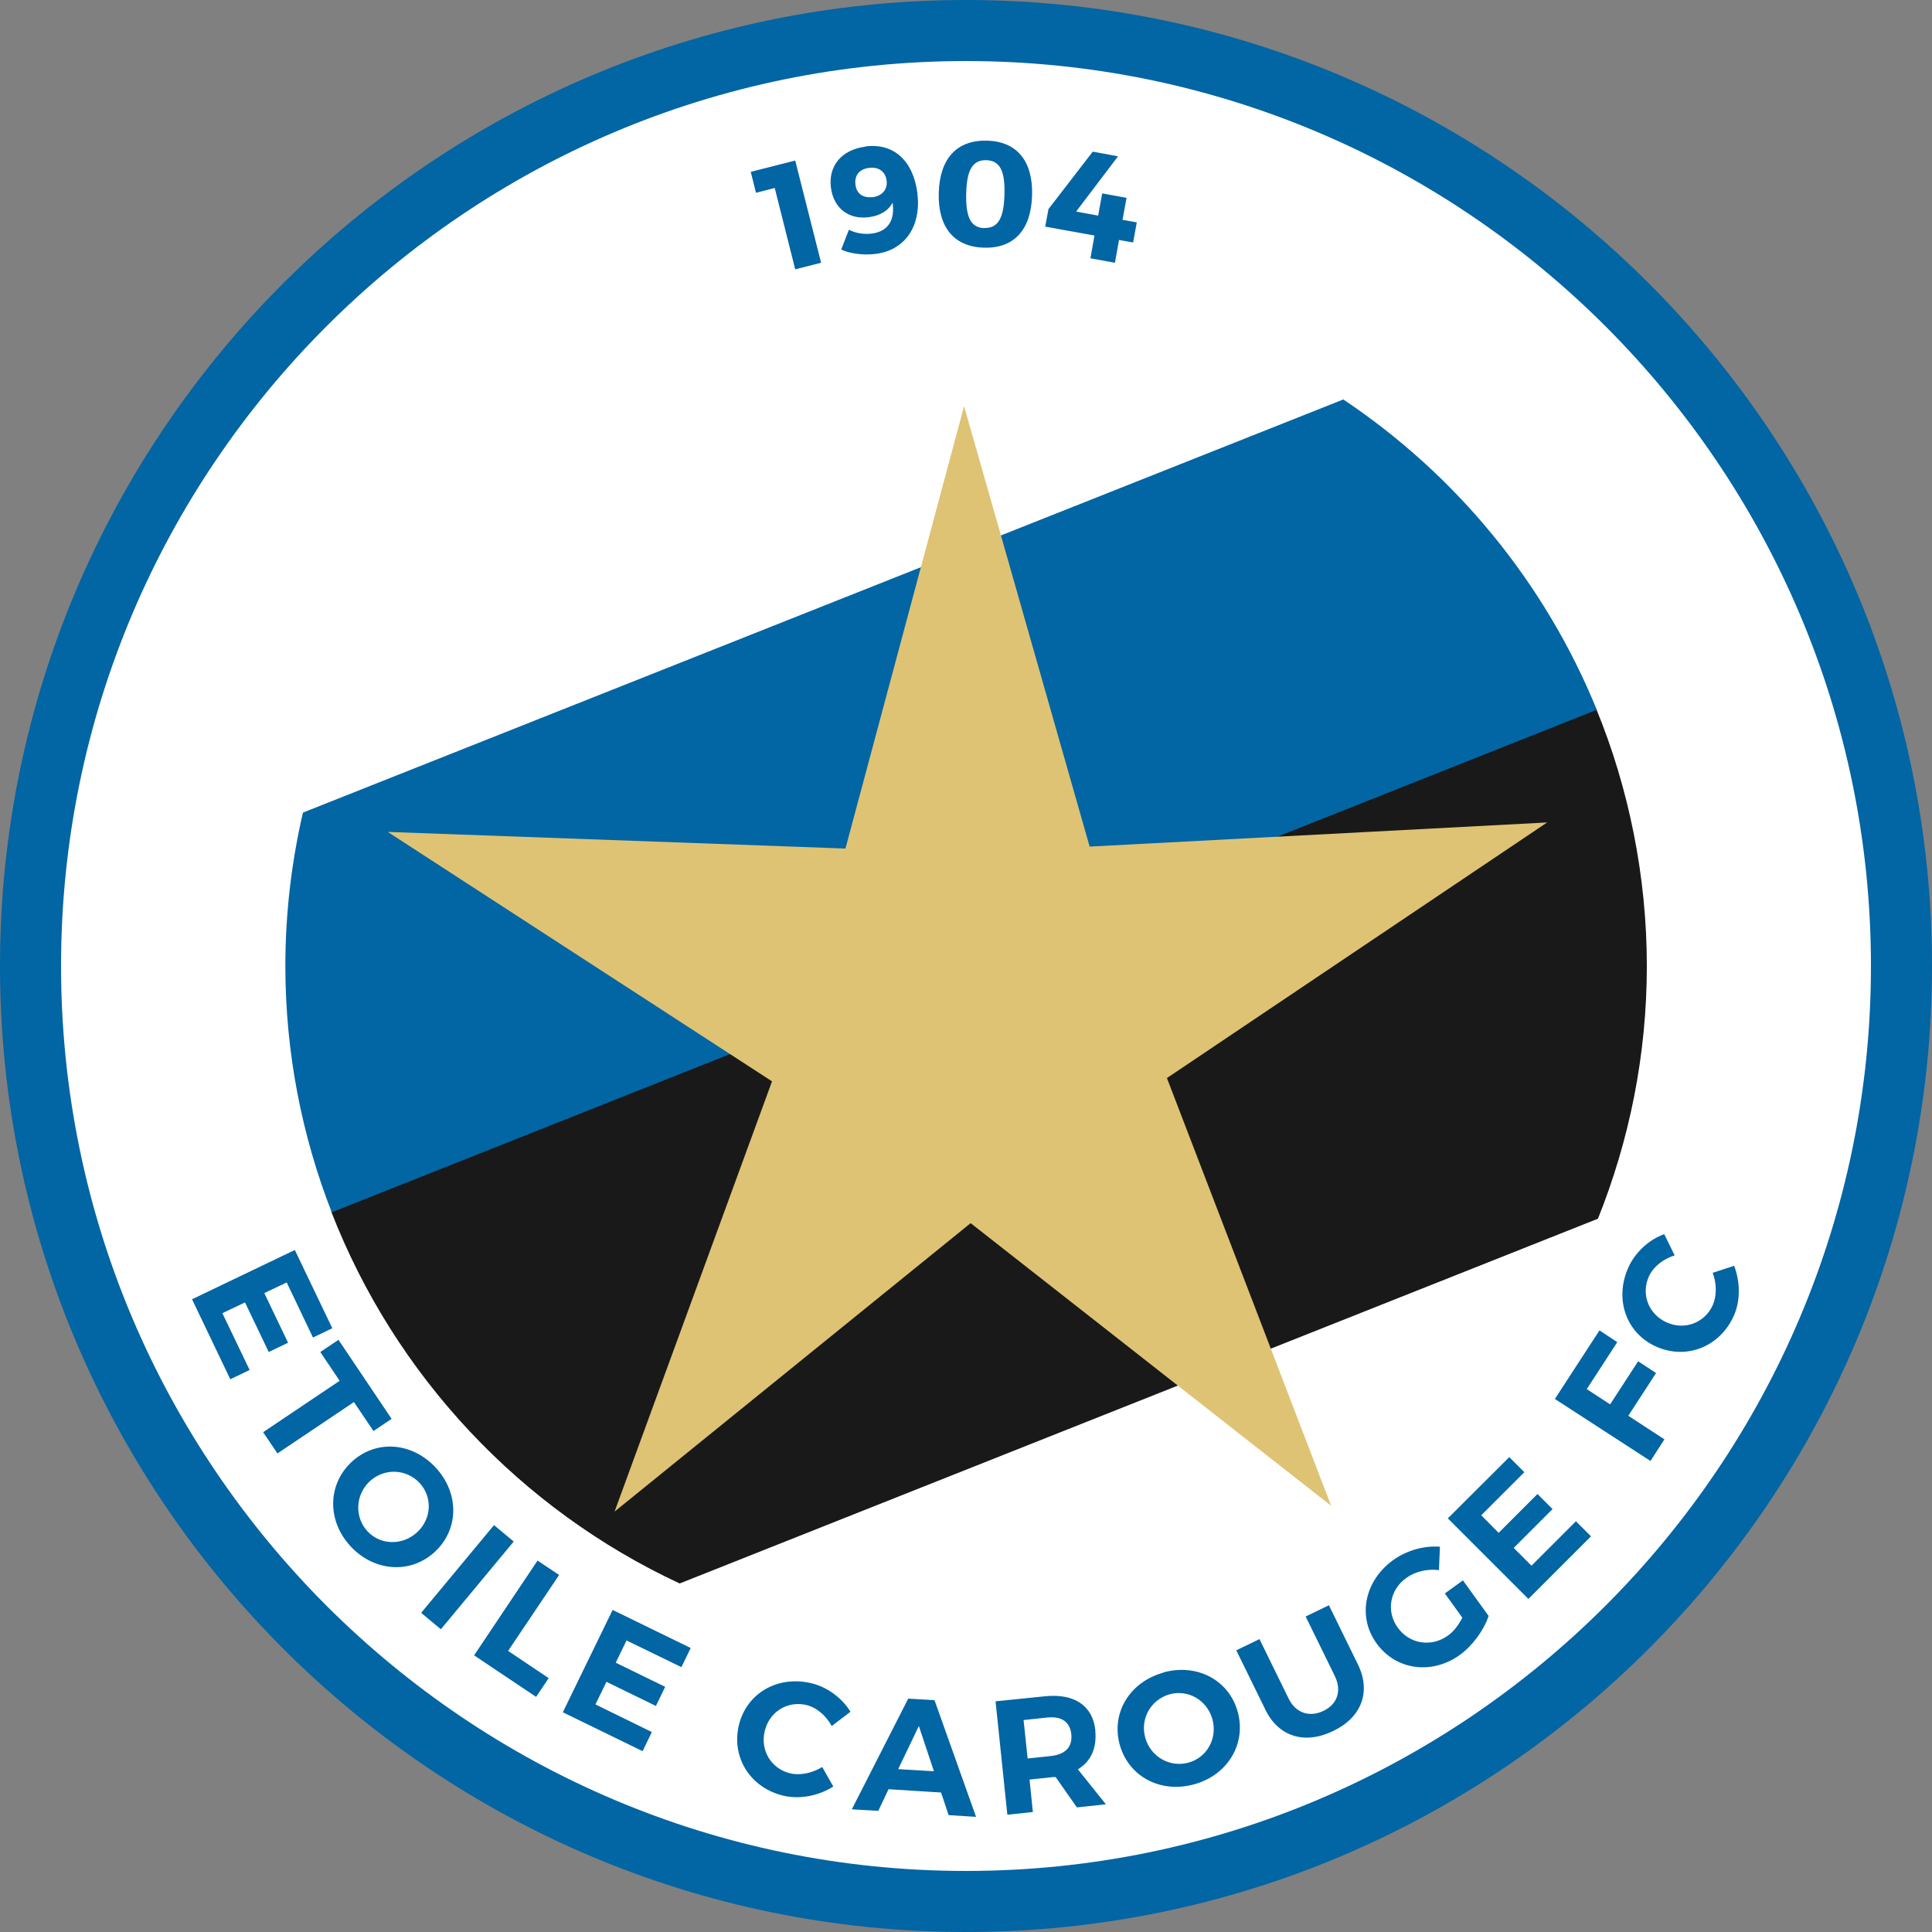
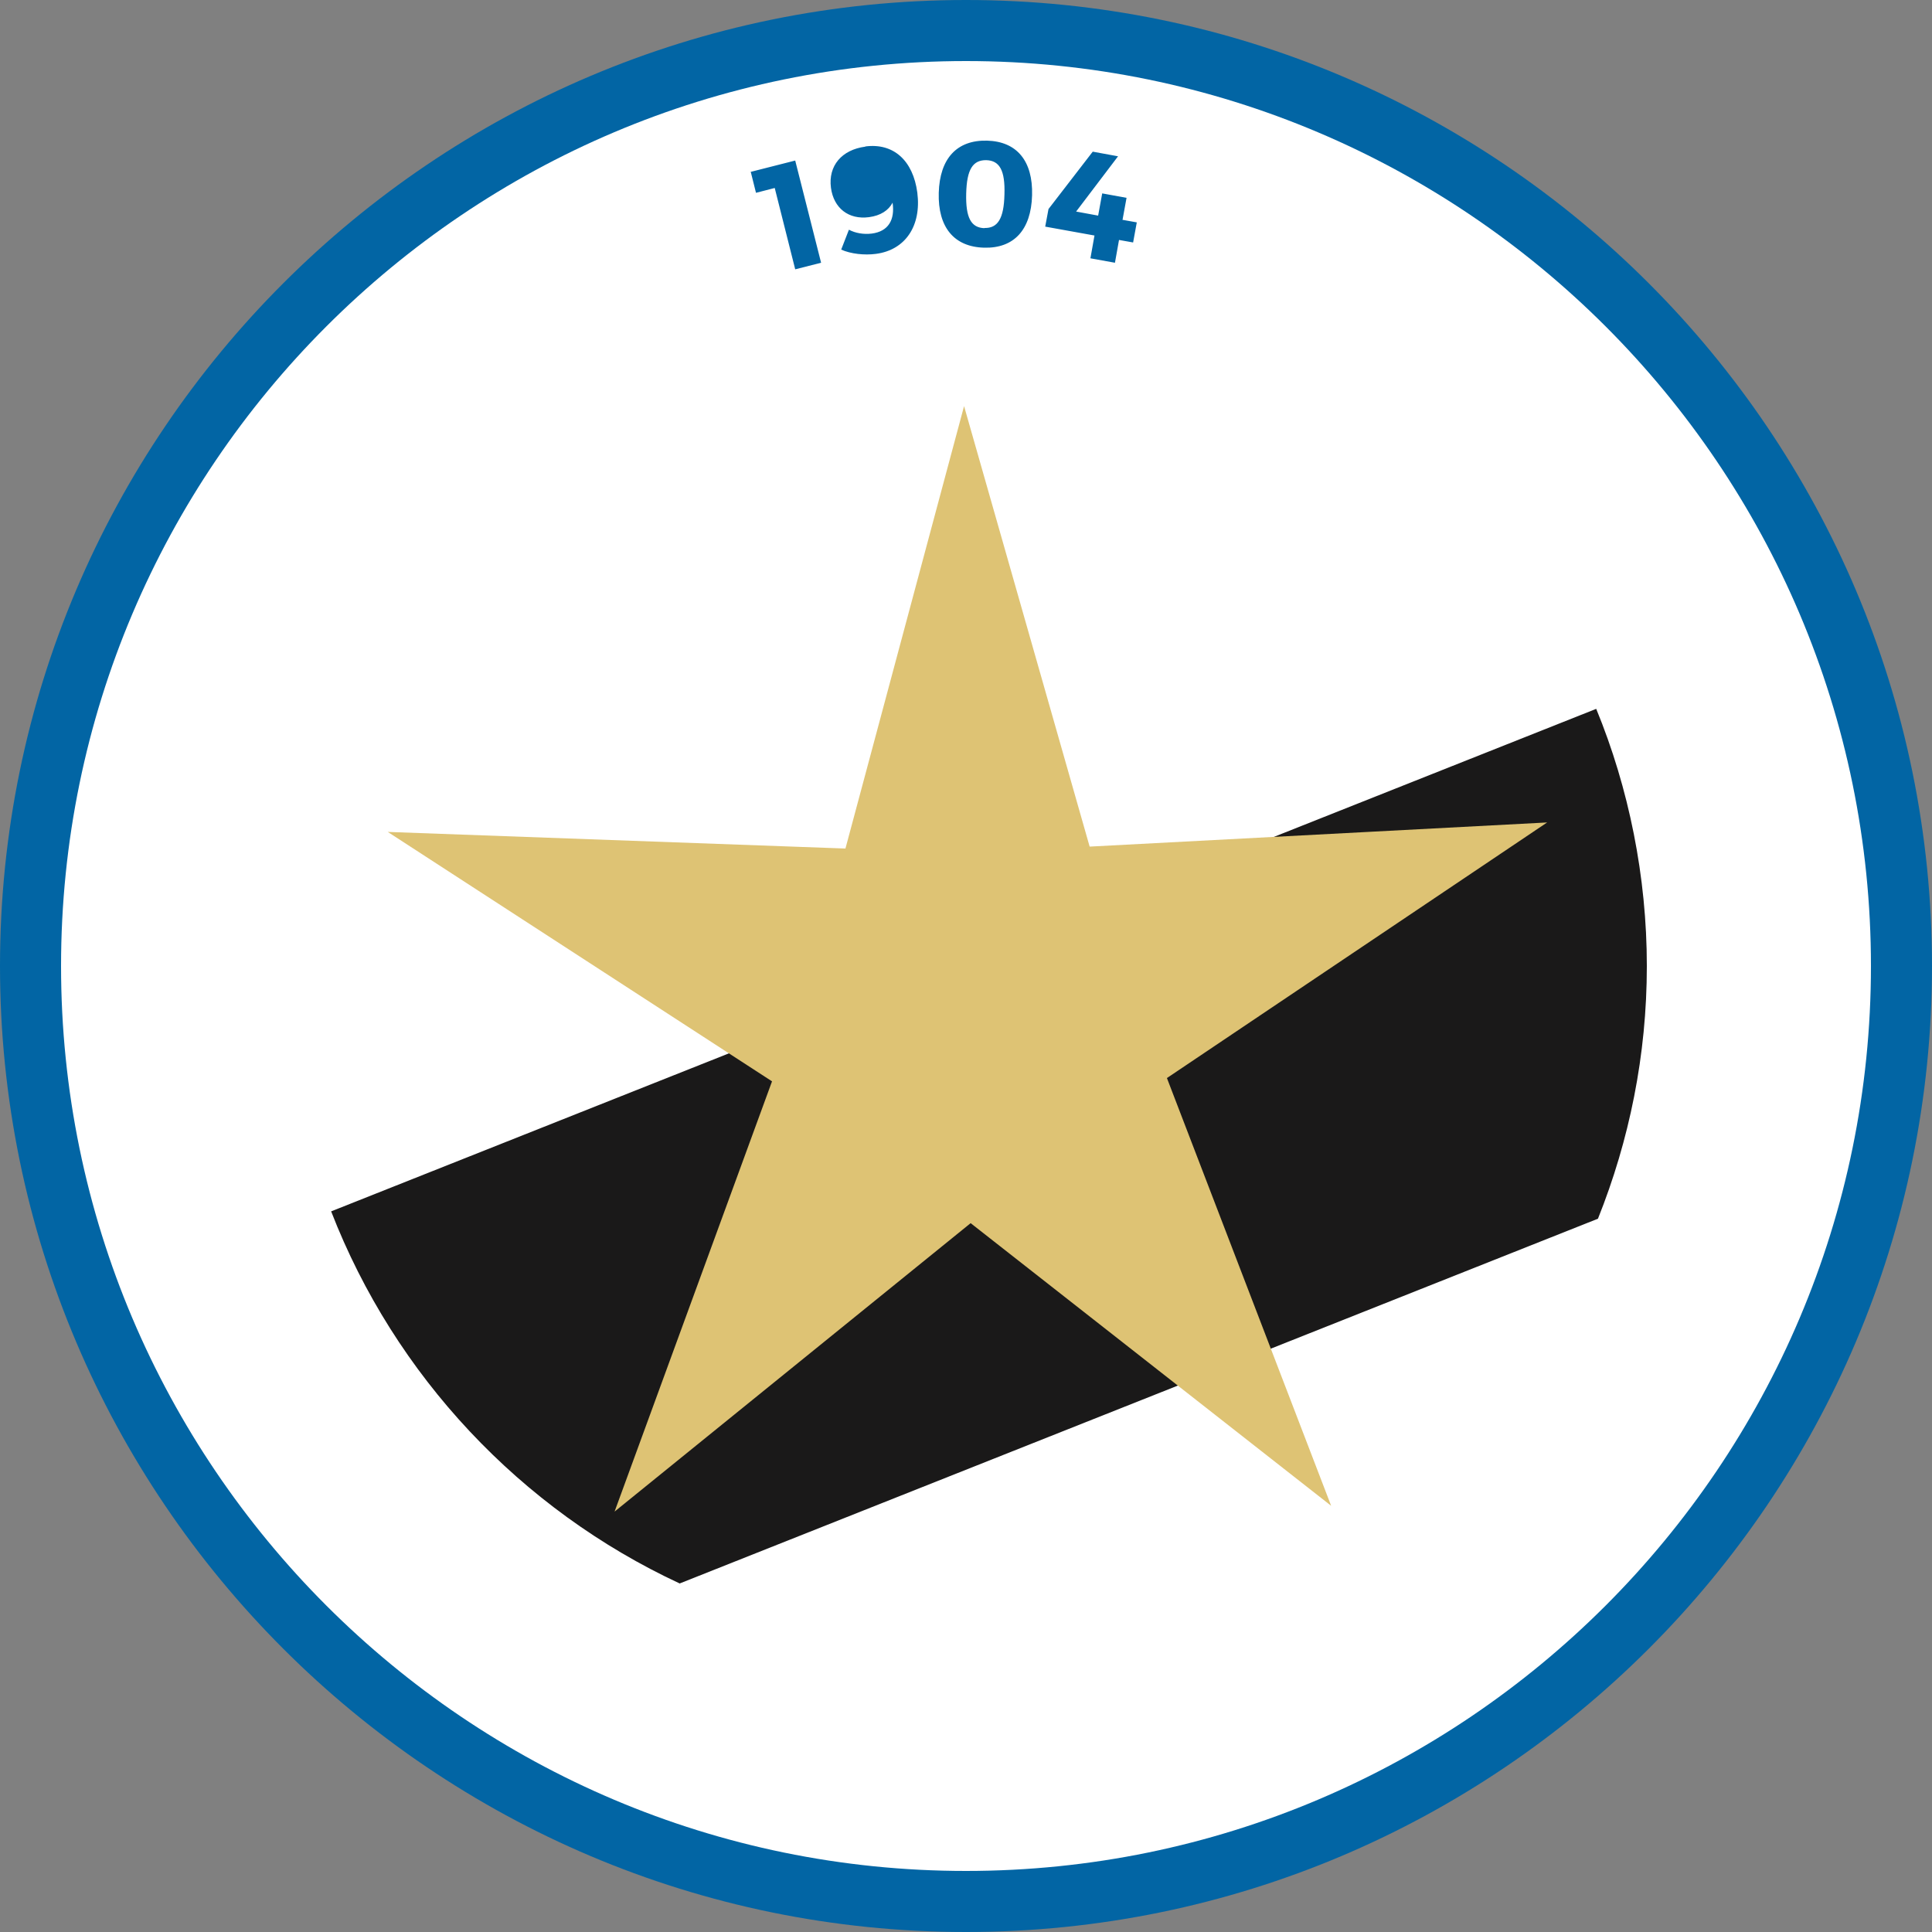
<svg xmlns="http://www.w3.org/2000/svg" class="fc-etoile-carouge clublogo-svg color" viewBox="0 0 100 100">
  <rect x="0" y="0" width="100" height="100" fill="#808080" stroke="none" />
  <defs>
    <style>
      .cls-1 {
        fill: #0265a4;
      }
      .cls-2 {
        fill: #dec374;
      }
      .cls-3 {
        fill: #fff;
      }
      .cls-4 {
        fill: #1a1919;
      }
    </style>
  </defs>
  <path class="cls-1" d="M50,0C22.43,0,0,22.43,0,50s22.43,50,50,50,50-22.43,50-50S77.57,0,50,0" />
  <path class="cls-3" d="M50,3.16C24.17,3.16,3.16,24.17,3.16,50s21.01,46.84,46.84,46.84,46.84-21.01,46.84-46.84S75.83,3.16,50,3.16" />
  <path class="cls-4" d="M82.62,36.69L17.14,62.7c3.3,8.51,9.81,15.43,18.04,19.26l47.53-18.88c1.62-4.05,2.53-8.46,2.53-13.08s-.93-9.2-2.62-13.31Z" />
-   <path class="cls-1" d="M69.52,20.68L15.68,42.06c-.59,2.55-.91,5.21-.91,7.94,0,4.5.86,8.8,2.4,12.75l65.48-26.01c-2.68-6.58-7.29-12.17-13.13-16.07Z" />
  <polygon class="cls-2" points="80.08 42.57 56.4 43.82 49.9 21.02 43.76 43.92 20.07 43.06 39.96 55.97 31.81 78.24 50.24 63.31 68.9 77.94 60.4 55.8 80.08 42.57" />
-   <path class="cls-1" d="M38.86,8.9l.27,1.08.97-.25,1.06,4.21,1.34-.34-1.34-5.29-2.32.59ZM44.79,7.59c-1.22.16-1.93.99-1.78,2.13.14,1.05.91,1.66,1.97,1.52.6-.08,1.01-.35,1.22-.75.13.89-.22,1.49-1.08,1.6-.42.05-.84-.02-1.18-.2l-.4,1.03c.49.22,1.2.3,1.8.22,1.52-.2,2.36-1.45,2.14-3.17-.22-1.66-1.23-2.58-2.69-2.39ZM45.16,10.2c-.49.06-.82-.17-.88-.63-.07-.5.21-.82.7-.88.56-.07.86.25.91.65.06.44-.2.8-.74.87ZM51.09,7.28c-1.56-.04-2.45.92-2.5,2.7-.05,1.78.79,2.8,2.35,2.84,1.54.04,2.43-.92,2.48-2.71.05-1.78-.79-2.79-2.33-2.83ZM50.96,11.81c-.7-.02-.98-.54-.95-1.79.03-1.25.34-1.74,1.04-1.73.69.02.98.53.94,1.78-.03,1.25-.35,1.75-1.04,1.73ZM58.1,11.39l.21-1.15-1.26-.23-.21,1.15-1.14-.21,2.17-2.86-1.31-.24-2.29,2.97-.17.91,2.55.46-.21,1.18,1.27.23.21-1.18.73.13.19-1.04-.73-.13Z" />
-   <path class="cls-1" d="M12.68,67.41l1.23,2.57,1-.48-1.23-2.57,1.16-.55,1.36,2.85,1-.48-1.94-4.05-5.32,2.55,1.98,4.14,1-.48-1.41-2.94,1.18-.56ZM19.33,74.07l.94-.63-2.75-4.09-.94.63,1,1.49-3.96,2.66.74,1.1,3.96-2.66,1.01,1.5ZM22.55,75.96c-1.23-1.32-3.09-1.46-4.35-.29-1.25,1.16-1.28,3.05-.05,4.37,1.23,1.32,3.11,1.44,4.36.28,1.25-1.16,1.27-3.03.04-4.36ZM21.59,79.31c-.76.7-1.9.67-2.57-.05-.67-.72-.64-1.88.12-2.59.76-.7,1.9-.64,2.58.09.67.72.63,1.85-.13,2.55ZM25.57,78.94l-3.77,4.54,1.02.85,3.77-4.54-1.02-.85ZM27.82,80.78l-3.28,4.9,3.21,2.15.65-.97-2.1-1.41,2.64-3.93-1.11-.74ZM29.14,88.63l4.12,2.01.48-.99-2.92-1.43.57-1.17,2.56,1.25.48-.99-2.56-1.25.56-1.15,2.84,1.38.48-.99-4.04-1.97-2.58,5.3ZM41.73,88.25c.53.12,1.03.55,1.32,1.09l.97-.74c-.43-.71-1.21-1.29-2.04-1.48-1.74-.41-3.35.53-3.74,2.19-.39,1.67.61,3.24,2.33,3.64.84.19,1.81,0,2.56-.48l-.57-1.01c-.51.31-1.13.45-1.65.33-.98-.23-1.57-1.18-1.33-2.18.23-1,1.17-1.59,2.16-1.36ZM47.01,87.92l-2.92,5.73,1.37.08.53-1.12,2.72.17.39,1.17,1.42.09-2.15-6.04-1.37-.08ZM46.49,91.57l1.07-2.23.78,2.34-1.86-.11ZM56.7,89.59c-.13-1.3-1.08-1.95-2.62-1.79l-2.55.26.61,5.87,1.32-.14-.17-1.68,1.22-.13h.13s1.1,1.57,1.1,1.57l1.5-.16-1.45-1.81c.68-.41.99-1.1.9-2.01ZM54.41,90.89l-1.22.13-.21-1.99,1.22-.13c.73-.08,1.18.21,1.25.86.07.67-.32,1.05-1.05,1.13ZM60.2,86.58c-1.74.49-2.7,2.09-2.24,3.74.47,1.65,2.13,2.52,3.87,2.03,1.74-.49,2.69-2.12,2.23-3.76-.46-1.65-2.13-2.51-3.86-2.02ZM61.53,91.23c-.95.27-1.97-.28-2.25-1.28-.28-1,.3-1.98,1.25-2.25.95-.27,1.93.28,2.22,1.27.28,1-.27,1.99-1.22,2.26ZM68.78,83.09l-1.2.58,1.51,3.08c.37.76.13,1.46-.58,1.8-.71.35-1.44.13-1.81-.63l-1.51-3.08-1.2.58,1.51,3.08c.68,1.4,2.05,1.81,3.52,1.09,1.46-.71,1.95-2.03,1.27-3.43l-1.51-3.08ZM74.78,82.47l.91,1.26c-.19.38-.46.73-.75.93-.85.61-1.98.44-2.59-.41-.61-.84-.42-1.96.43-2.57.46-.34,1.11-.49,1.7-.41l.05-1.21c-.79-.07-1.71.18-2.42.69-1.49,1.08-1.86,2.93-.86,4.31,1,1.39,2.86,1.64,4.31.6.66-.48,1.25-1.29,1.49-2.02l-1.33-1.84-.94.68ZM79.27,81.04l-.92-.92,2.01-2.01-.78-.78-2.01,2.01-.9-.91,2.23-2.23-.78-.78-3.18,3.17,4.17,4.17,3.24-3.24-.78-.78-2.3,2.3ZM85.72,71.07l-.93-.61-1.45,2.23-1.21-.79,1.58-2.43-.92-.61-2.31,3.55,4.95,3.21.72-1.12-1.87-1.22,1.45-2.23ZM89.75,65.52l-1.1.36c.21.56.21,1.2,0,1.68-.42.92-1.47,1.31-2.4.88-.93-.43-1.32-1.46-.9-2.38.23-.5.74-.9,1.33-1.08l-.54-1.1c-.79.28-1.5.94-1.85,1.71-.74,1.63-.14,3.39,1.41,4.1,1.56.71,3.3.04,4.03-1.56.36-.78.35-1.77.03-2.61Z" />
+   <path class="cls-1" d="M38.86,8.9l.27,1.08.97-.25,1.06,4.21,1.34-.34-1.34-5.29-2.32.59ZM44.79,7.59c-1.22.16-1.93.99-1.78,2.13.14,1.05.91,1.66,1.97,1.52.6-.08,1.01-.35,1.22-.75.13.89-.22,1.49-1.08,1.6-.42.05-.84-.02-1.18-.2l-.4,1.03c.49.22,1.2.3,1.8.22,1.52-.2,2.36-1.45,2.14-3.17-.22-1.66-1.23-2.58-2.69-2.39ZM45.16,10.2ZM51.09,7.28c-1.56-.04-2.45.92-2.5,2.7-.05,1.78.79,2.8,2.35,2.84,1.54.04,2.43-.92,2.48-2.71.05-1.78-.79-2.79-2.33-2.83ZM50.96,11.81c-.7-.02-.98-.54-.95-1.79.03-1.25.34-1.74,1.04-1.73.69.02.98.53.94,1.78-.03,1.25-.35,1.75-1.04,1.73ZM58.1,11.39l.21-1.15-1.26-.23-.21,1.15-1.14-.21,2.17-2.86-1.31-.24-2.29,2.97-.17.91,2.55.46-.21,1.18,1.27.23.21-1.18.73.13.19-1.04-.73-.13Z" />
</svg>